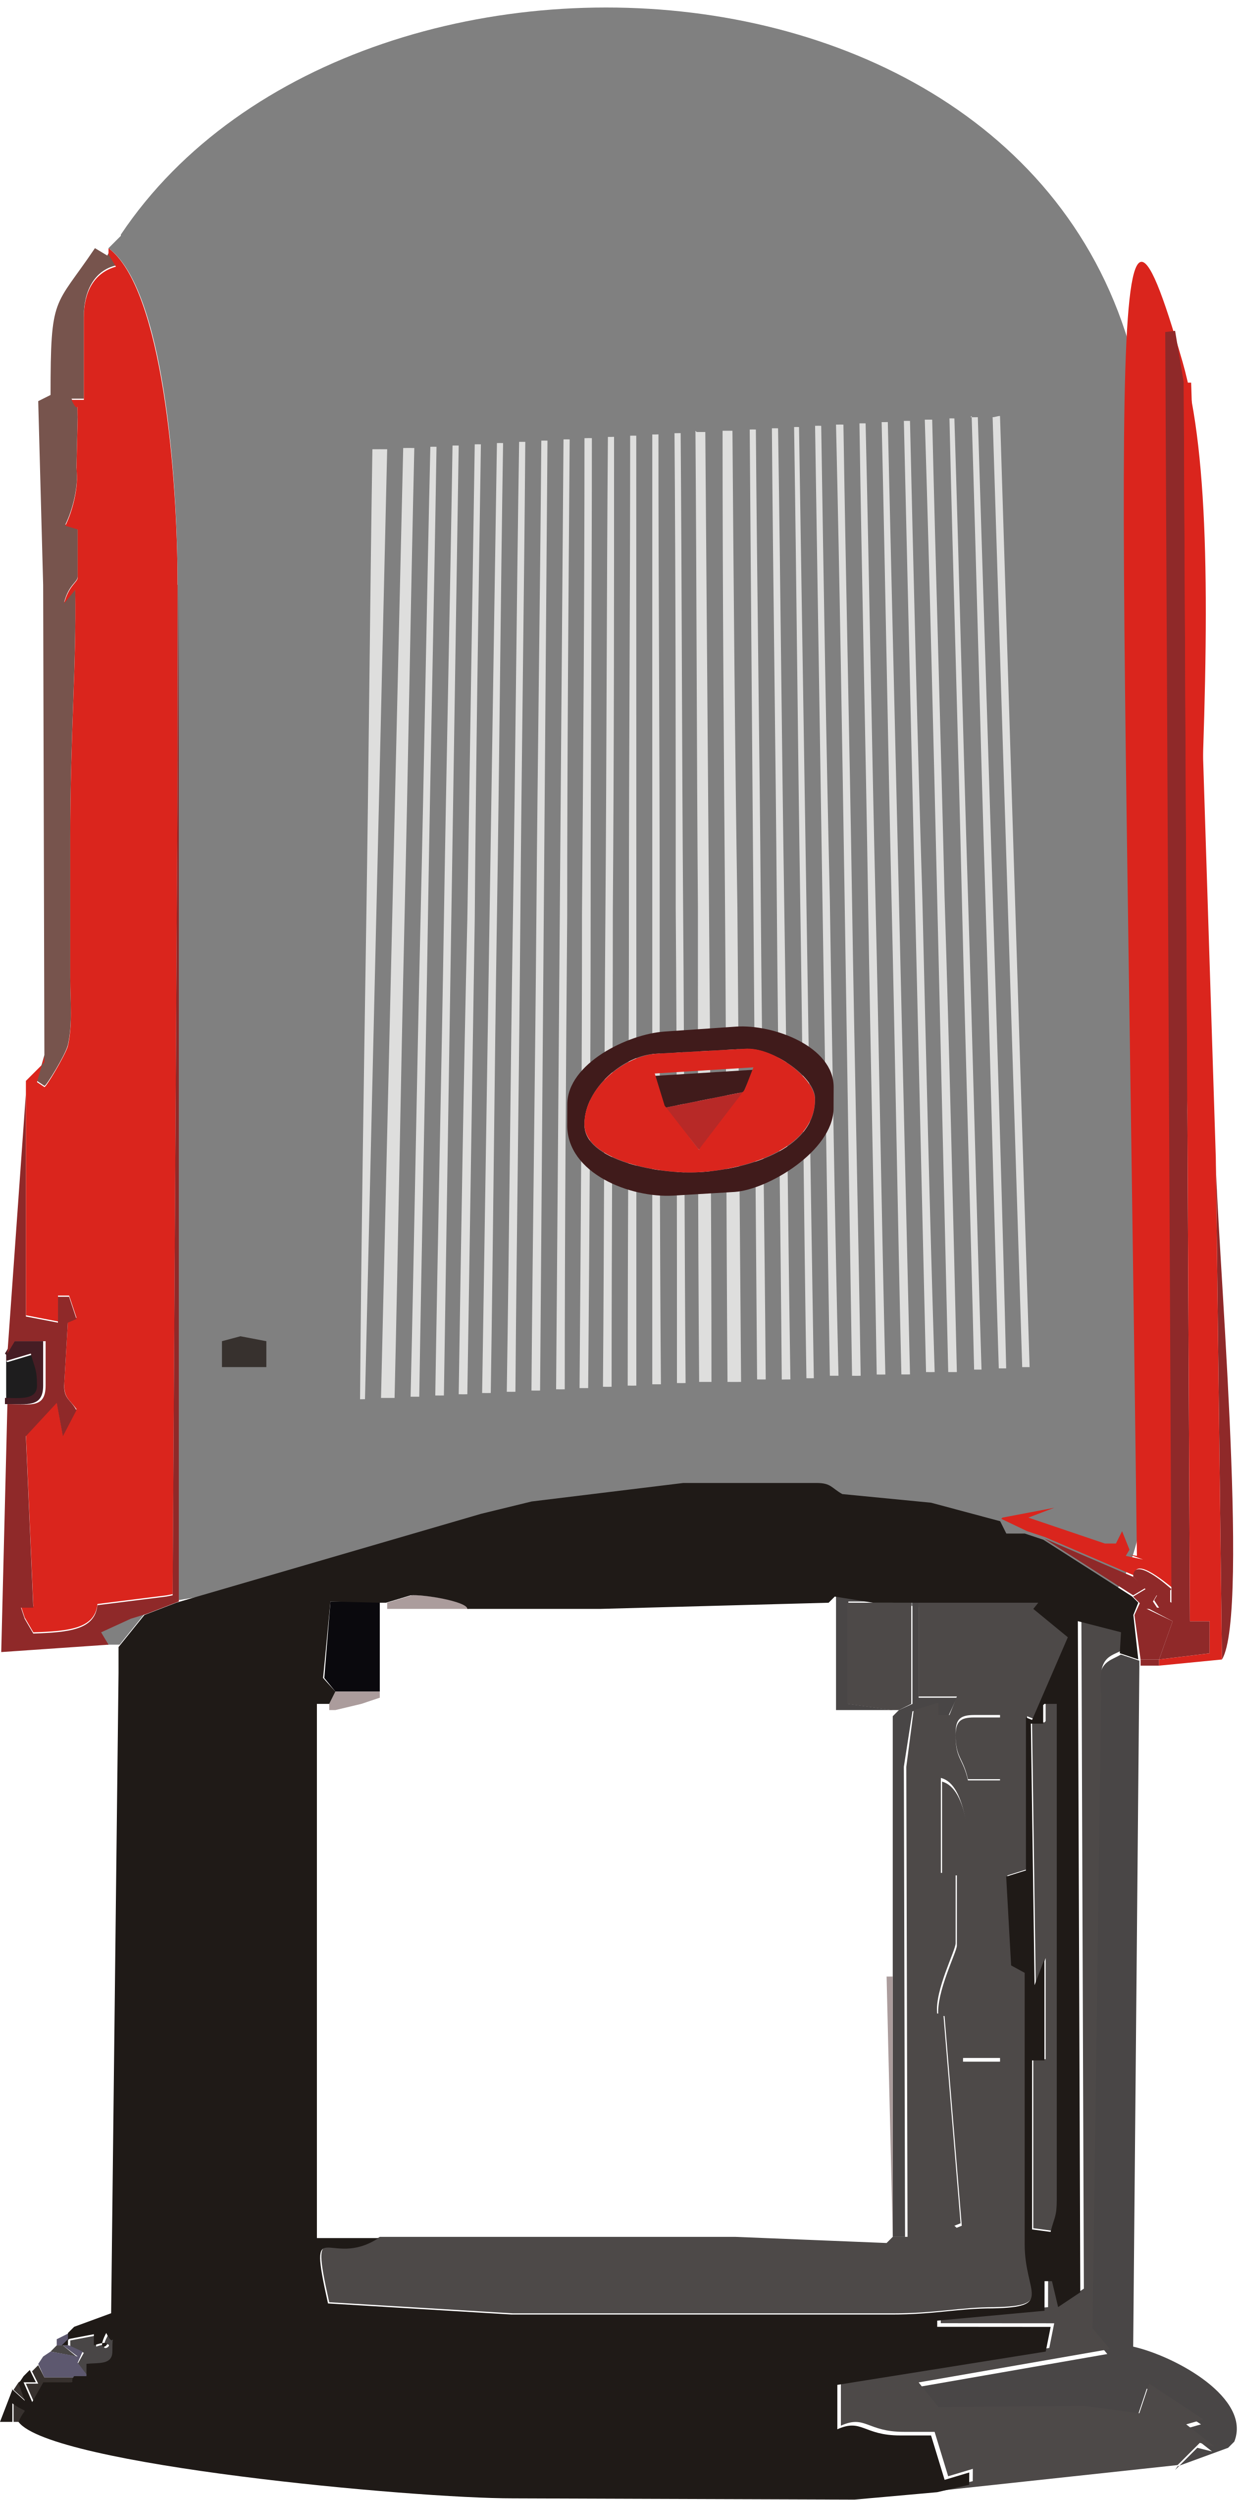
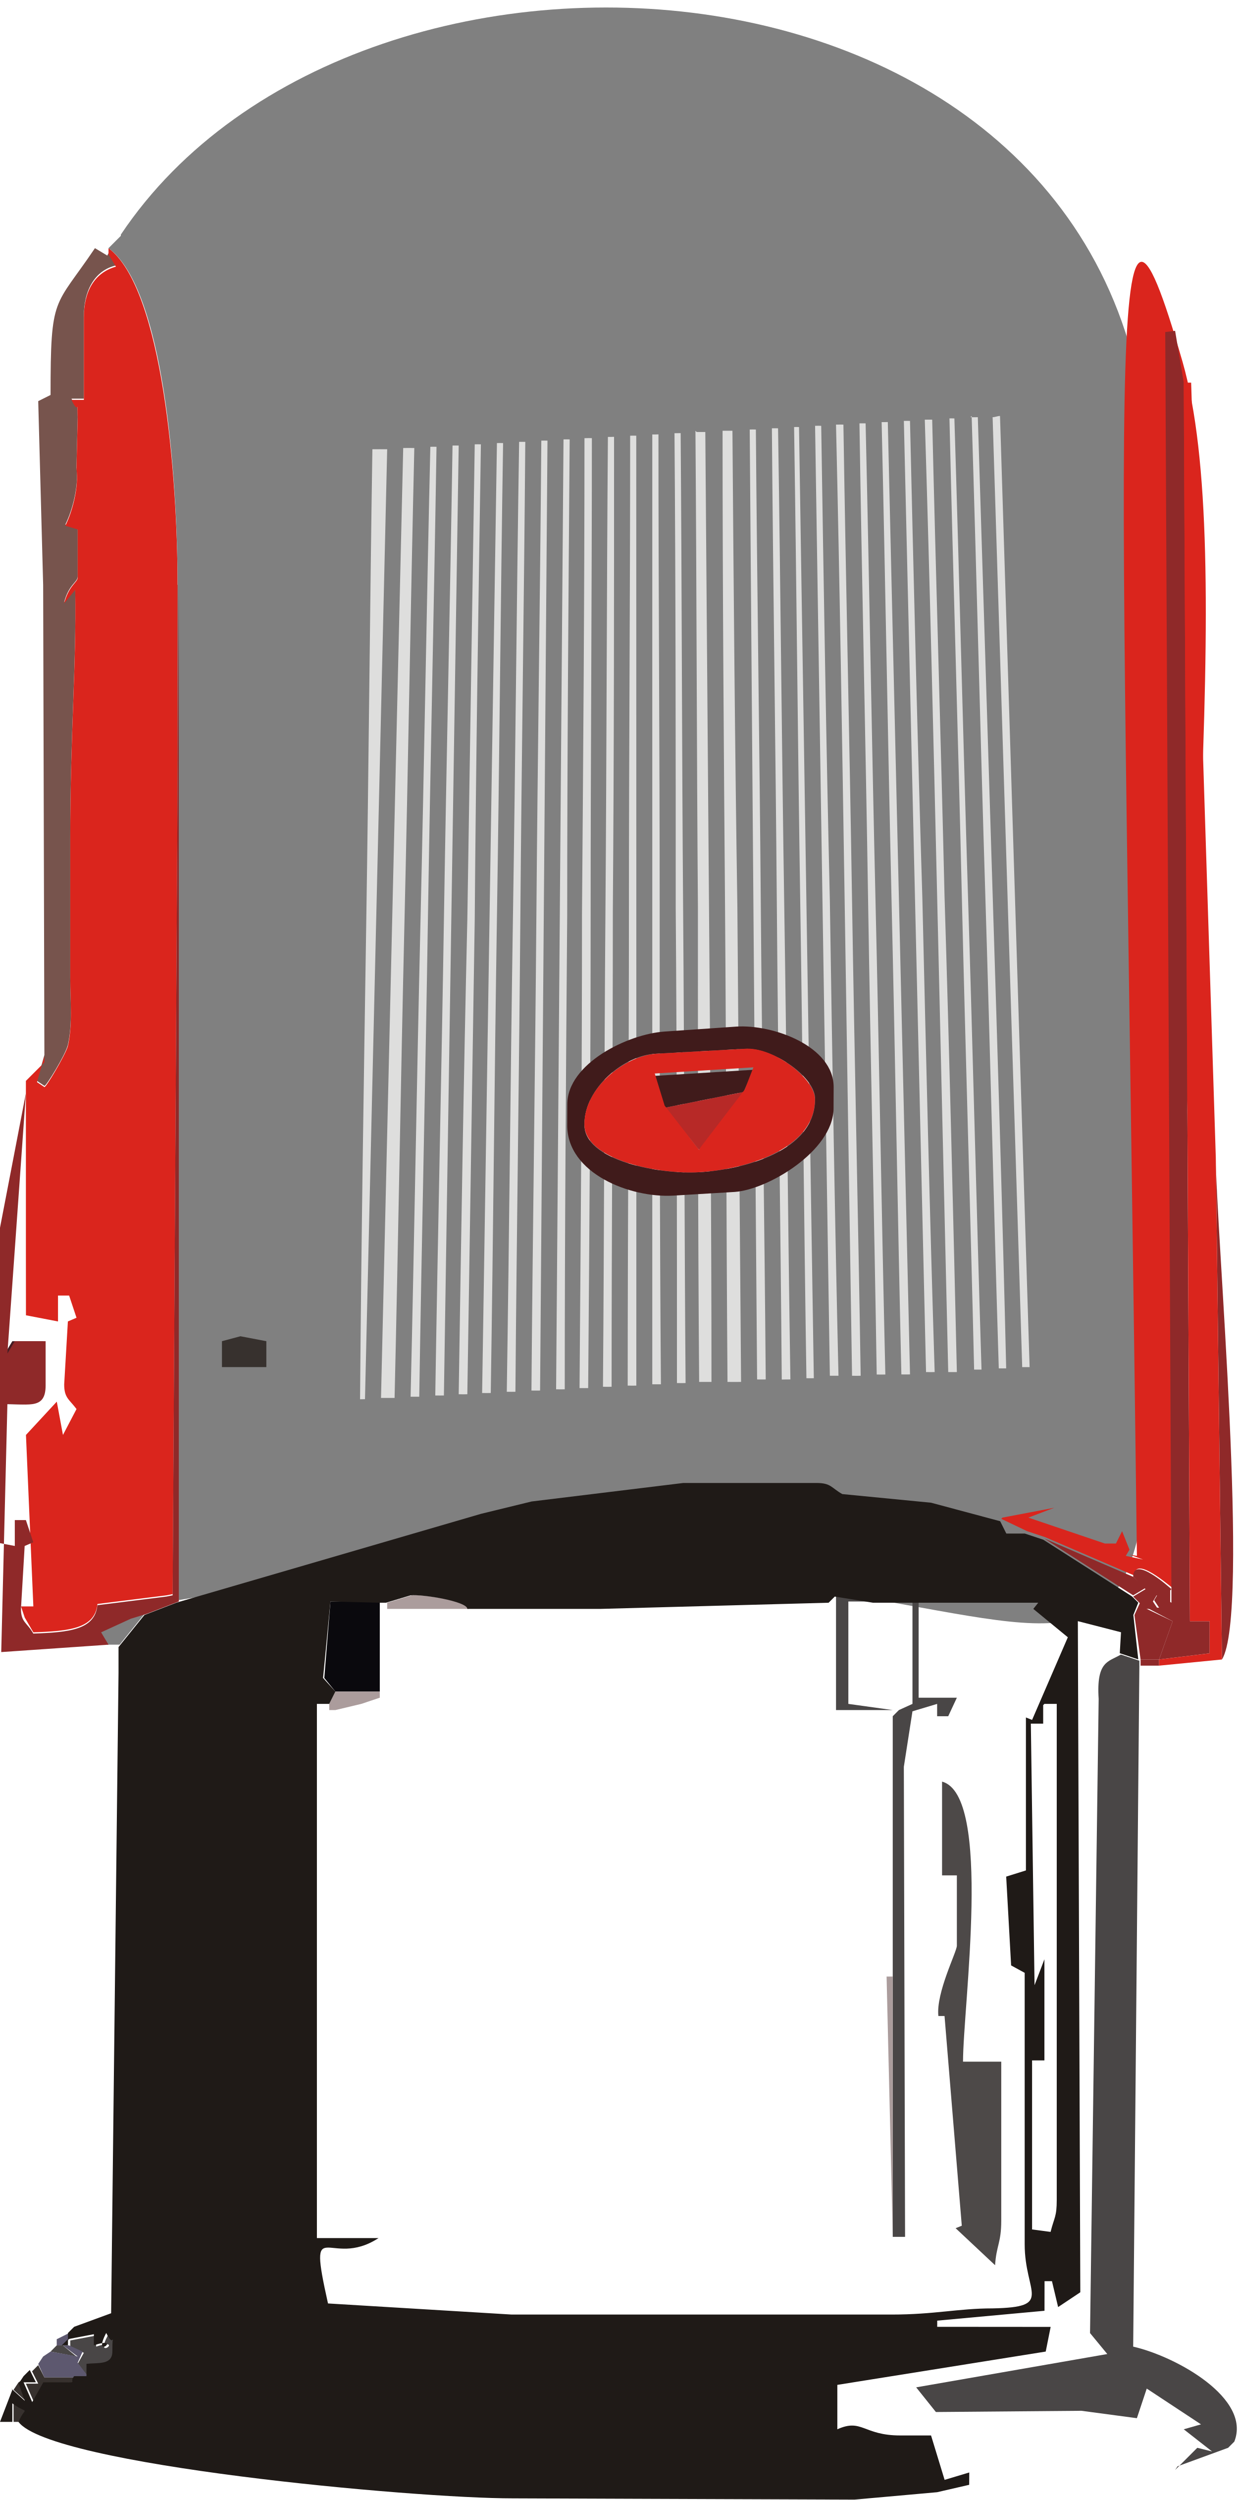
<svg xmlns="http://www.w3.org/2000/svg" xml:space="preserve" width="19.02mm" height="38.387mm" style="shape-rendering:geometricPrecision; text-rendering:geometricPrecision; image-rendering:optimizeQuality; fill-rule:evenodd; clip-rule:evenodd" viewBox="0 0 1.004 2.026">
  <defs>
    <style type="text/css">
   
    .fil12 {fill:#1F1A17}
    .fil10 {fill:#4D4948}
    .fil1 {fill:#DA251D}
    .fil13 {fill:#DEDEDD}
    .fil8 {fill:#0A090D}
    .fil5 {fill:#1E1D1E}
    .fil4 {fill:#37312E}
    .fil14 {fill:#401B1B}
    .fil6 {fill:#461D24}
    .fil9 {fill:#494646}
    .fil11 {fill:#5D586F}
    .fil0 {fill:#77544D}
    .fil2 {fill:gray}
    .fil7 {fill:#AB9C9C}
    .fil3 {fill:#8F2929}
    .fil15 {fill:#B72927}
   
  </style>
    <mask id="id0">
      <linearGradient id="id1" gradientUnits="userSpaceOnUse" x1="0.482" y1="0.166" x2="0.542" y2="0.484">
        <stop offset="0" style="stop-opacity:1; stop-color:white" />
        <stop offset="0.239" style="stop-opacity:0.502; stop-color:white" />
        <stop offset="1" style="stop-opacity:0; stop-color:white" />
      </linearGradient>
      <rect style="fill:url(#id1)" x="0.054" y="-0.002" width="0.917" height="0.654" />
    </mask>
    <mask id="id2">
      <linearGradient id="id3" gradientUnits="userSpaceOnUse" x1="0.476" y1="0.906" x2="0.539" y2="0.902">
        <stop offset="0" style="stop-opacity:1; stop-color:white" />
        <stop offset="1" style="stop-opacity:0; stop-color:white" />
      </linearGradient>
      <rect style="fill:url(#id3)" x="0.453" y="0.836" width="0.109" height="0.135" />
    </mask>
  </defs>
  <g id="Capa_x0020_1">
    <g id="_84274816">
      <path id="_84395016" class="fil0" d="M0.087 0.207l-0.01 -0.006c-0.033,0.049 -0.036,0.037 -0.036,0.119l-0.01 0.005 0.004 0.149 0.001 0.381 -0.006 0.021 0.006 0.004c0.001,0.001 0.017,-0.025 0.019,-0.033 0.004,-0.017 0.002,-0.037 0.002,-0.055 -3.16635e-005,-0.038 0,-0.076 0,-0.113 0,-0.086 0.005,-0.139 0.004,-0.202l-0.009 0.011c0.004,-0.015 0.011,-0.016 0.011,-0.021l-0 -0.039 -0.01 -0.003c0.006,-0.012 0.011,-0.032 0.009,-0.046l0.001 -0.041c-0.001,-0.021 0.002,-0.001 -0.005,-0.015l0.01 0 0 -0.067c0,-0.021 0.009,-0.037 0.026,-0.041l-0.006 -0.01zm-0.056 0.659l-0.005 0.005 -0.005 0.005 0.005 -0.005 0.005 -0.005 0.005 -0.005 -0.005 0.005z" />
      <path id="_84392656" class="fil1" d="M0.144 0.474c0,-0.087 -0.012,-0.24 -0.056,-0.273l0 0.005 0.006 0.01c-0.018,0.005 -0.026,0.021 -0.026,0.041l0 0.067 -0.01 0c0.007,0.015 0.004,-0.005 0.005,0.015l-0.001 0.041c0.002,0.014 -0.003,0.034 -0.009,0.046l0.01 0.003 0 0.039c0,0.004 -0.007,0.006 -0.011,0.021l0.009 -0.011c0.001,0.063 -0.004,0.115 -0.004,0.202 0,0.038 -3.16635e-005,0.076 0,0.113 1.58317e-005,0.018 0.002,0.038 -0.002,0.055 -0.002,0.007 -0.018,0.034 -0.019,0.033l-0.006 -0.004 0.006 -0.021 0 0.005 -0.005 0.005 -0.005 0.005 -0.005 0.005 0 0.01 0 0.129 4.74952e-005 0.051 0.026 0.005 0 -0.021 0.009 0 0.006 0.018 -0.007 0.003 -0.003 0.051c-0,0.011 0.004,0.012 0.01,0.02l-0.011 0.021 -0.005 -0.027 -0.025 0.027 0.006 0.139 -0.01 0 0.003 0.009 0.007 0.012c0.029,-0.001 0.05,-0.003 0.052,-0.023l0.056 -0.007 0.005 -0.001 0.005 -0.819z" />
      <path id="_84388520" class="fil2" d="M0.098 0.191l-0.01 0.01c0.045,0.033 0.056,0.186 0.056,0.273l0 0.824 -0.026 0.01 -0.013 0.004 -0.024 0.011 0.006 0.01 0.01 0 0 0.021 0 -0.021 0.021 -0.026 0.026 -0.01c0.764,-0.128 0.797,0.299 0.792,-0.368l-0.004 -0.536c-0.003,-0.447 -0.638,-0.496 -0.834,-0.203z" />
      <path id="_84385768" class="fil1" d="M0.812 1.231l0.021 0.01 0.015 0.005 0.072 0.031c0,-0.017 0.029,0.009 0.031,0.01 0.004,-0.475 0.053,-0.837 0.008,-0.994 -0.064,-0.222 -0.049,-0.015 -0.037,0.968l-0.006 -0.001 0.011 0.004 -0.014 -0.003 0.003 -0.005 -0.006 -0.015 -0.005 0.01 -0.009 0 -0.062 -0.021 0.021 -0.008 -0.042 0.008z" />
      <path id="_84384976" class="fil3" d="M0.95 1.288l-0 0.011 -0.011 -0.007 -0.003 0.005 0.004 0.006 -0.01 0 0.021 0.011 -0.011 0.031 -0.015 0 0 0.005 0.015 0 0 -0.005 0.041 -0.005 0 -0.026 -0.016 0 -0.005 -1.004 -0.007 -0.042 -0.008 0.001 0.005 1.02zm0.041 0.057c0.023,-0.037 -0.005,-0.35 -0.005,-0.407l0.005 0.407z" />
      <polygon id="_84384184" class="fil4" points="0.18,1.108 0.216,1.108 0.216,1.087 0.195,1.083 0.18,1.087 " />
      <polygon id="_84383280" class="fil1" points="0.94,1.345 0.94,1.35 0.991,1.345 0.986,0.938 0.966,0.31 0.96,0.31 0.965,1.314 0.981,1.314 0.981,1.34 " />
      <path id="_84381976" class="fil5" d="M0.005 1.103l0 0.031c0.011,-0 0.026,0.002 0.026,-0.01 0,-0.014 -0.002,-0.014 -0.005,-0.026l-0.02 0.006z" />
      <path id="_84381184" class="fil6" d="M0.005 1.098l0 0.005 0.02 -0.006c0.003,0.012 0.005,0.012 0.005,0.026 0,0.012 -0.014,0.01 -0.026,0.01l0 0.005c0.018,0 0.031,0.003 0.031,-0.015l0 -0.036 -0.025 0 -0.006 0.01z" />
-       <path id="_84380392" class="fil3" d="M0.021 0.886l-0.015 0.211 0.006 -0.01 0.025 -0 0 0.036c0,0.019 -0.013,0.015 -0.031,0.015l-0.005 0.201 0.087 -0.006 -0.006 -0.01 0.024 -0.011 0.013 -0.004 0.026 -0.01 0 -0.824 -0.005 0.819 -0.005 0.001 -0.056 0.007c-0.002,0.02 -0.023,0.022 -0.052,0.023l-0.007 -0.012 -0.003 -0.009 0.01 0 -0.006 -0.139 0.025 -0.027 0.005 0.027 0.011 -0.021c-0.005,-0.009 -0.01,-0.009 -0.01,-0.02l0.003 -0.051 0.007 -0.003 -0.006 -0.018 -0.009 -0 0 0.021 -0.026 -0.005 -4.74952e-005 -0.051 0 -0.129z" />
+       <path id="_84380392" class="fil3" d="M0.021 0.886l-0.015 0.211 0.006 -0.01 0.025 -0 0 0.036c0,0.019 -0.013,0.015 -0.031,0.015l-0.005 0.201 0.087 -0.006 -0.006 -0.01 0.024 -0.011 0.013 -0.004 0.026 -0.01 0 -0.824 -0.005 0.819 -0.005 0.001 -0.056 0.007c-0.002,0.02 -0.023,0.022 -0.052,0.023c-0.005,-0.009 -0.01,-0.009 -0.01,-0.02l0.003 -0.051 0.007 -0.003 -0.006 -0.018 -0.009 -0 0 0.021 -0.026 -0.005 -4.74952e-005 -0.051 0 -0.129z" />
      <path id="_84379600" class="fil3" d="M0.95 1.288c-0.001,-0.001 -0.031,-0.028 -0.031,-0.01l0.01 0.01 -0.01 0.006 0.005 0.005 0.005 0.005 0.01 0 -0.004 -0.006 0.003 -0.005 0.011 0.007 0 -0.011z" />
      <path id="_84378808" class="fil7" d="M0.313 1.304l0.067 0c0,-0.006 -0.036,-0.012 -0.046,-0.011l-0.02 0.006 0 0.005z" />
      <polygon id="_84377704" class="fil8" points="0.272,1.371 0.308,1.371 0.308,1.298 0.268,1.298 0.263,1.36 " />
      <polygon id="_84376912" class="fil3" points="0.919,1.293 0.925,1.298 0.92,1.309 0.925,1.345 0.94,1.345 0.951,1.314 0.93,1.304 0.925,1.298 0.919,1.293 0.929,1.287 0.919,1.278 0.847,1.247 " />
      <polygon id="_84376120" class="fil9" points="0.678,1.386 0.724,1.386 0.688,1.381 0.688,1.298 0.709,1.298 0.678,1.293 " />
      <polygon id="_84374576" class="fil7" points="0.267,1.381 0.267,1.386 0.272,1.386 0.293,1.381 0.308,1.376 0.308,1.371 0.272,1.371 " />
      <polygon id="_84373784" class="fil9" points="0.729,1.386 0.724,1.391 0.724,1.602 0.724,1.813 0.734,1.813 0.733,1.432 0.74,1.387 0.76,1.381 0.76,1.391 0.769,1.391 0.776,1.376 0.745,1.376 0.745,1.298 0.74,1.298 0.74,1.381 " />
      <path id="_84372304" class="fil10" d="M0.764 1.52l0.012 0 0 0.057c0,0.005 -0.017,0.038 -0.015,0.057l0.005 -0 0.014 0.17 -0.005 0.002 0.032 0.03c0.001,-0.016 0.005,-0.018 0.005,-0.036l0 -0.129 -0.031 0c0,-0.045 0.024,-0.216 -0.017,-0.227l0 0.077z" />
      <path id="_84371264" class="fil7" d="M0.724 1.813l0 -0.211 -0.005 0 0.005 0.211zm-0.128 0l0.123 0.005 -0.123 -0.005z" />
      <path id="_84370096" class="fil9" d="M0.051 1.901l-0.005 0 -0.005 0.005 0.021 0.004 -0.011 -0.009zm0.021 0.026l0 -0.01c0.01,-0.001 0.021,0 0.021,-0.01 0,-0.02 0.002,-0.002 -0.005,-0.015 -0.013,0.023 0.014,0.002 -0.01,0.01l0 -0.009 -0.021 0.004 0 0.005 0.011 0.005 -0.005 0.009 0.009 0.011z" />
      <polygon id="_84368248" class="fil11" points="0.041,1.906 0.035,1.91 0.031,1.916 0.036,1.927 0.062,1.927 0.072,1.927 0.063,1.915 0.067,1.906 0.056,1.901 0.051,1.901 0.056,1.896 0.056,1.891 0.046,1.896 0.046,1.901 0.051,1.901 0.063,1.91 " />
      <path id="_84367072" class="fil9" d="M0.955 1.999l0.041 -0.015 0.005 -0.005c0.014,-0.035 -0.047,-0.069 -0.082,-0.077l0.005 -0.551 0 -0.005 -0.015 -0.005c-0.01,0.006 -0.02,0.005 -0.018,0.036l-0.007 0.514 0.014 0.017 -0.155 0.027 0.016 0.02 0.118 -0.001 0.045 0.006 0.008 -0.024 0.044 0.029 -0.014 0.004 0.023 0.018 -0.012 -0.003 -0.018 0.018z" />
      <path id="_84362520" class="fil4" d="M0.021 1.927l-0.006 0.004 -0.004 0.006 0.011 0.01 -0.005 -0.014 0.004 -0.006zm0.041 0l-0.026 0 -0.005 -0.01 -0.005 0.005 0.005 0.01 -0.01 -0 0.007 0.016 0.009 -0.016 0.01 0c0.022,0 0.011,0 0.015,-0.005zm-0.051 0.036l0.005 0c0.006,-0.015 0.008,-0.006 -0.005,-0.015l0 0.015z" />
-       <path id="_84358616" class="fil10" d="M0.76 2.019l0.195 -0.021 0.018 -0.018 0.012 0.003 -0.023 -0.018 0.014 -0.004 -0.044 -0.029 -0.008 0.024 -0.045 -0.006 -0.118 0.001 -0.016 -0.02 0.155 -0.027 -0.014 -0.017 0.007 -0.514c-0.003,-0.031 0.007,-0.03 0.018,-0.036l0.001 -0.017 -0.035 -0.009 0.002 0.544 -0.018 0.012 -0.005 -0.021 -0.006 -0 -4.2218e-005 0.024 -0.087 0.008 -1.05545e-005 0.005 0.092 6.86042e-005 -0.004 0.02 -0.169 0.027 0 0.036c0.02,-0.009 0.021,0.005 0.051,0.005l0.025 0 0.011 0.036 0.02 -0.006 -6.3327e-005 0.01 -0.026 0.006zm0.046 -0.185l-0.032 -0.03 0.005 -0.002 -0.014 -0.17 -0.005 0c-0.002,-0.019 0.015,-0.051 0.015,-0.057l0 -0.057 -0.012 0 0 -0.077c0.041,0.01 0.017,0.182 0.017,0.227l0.031 0 0 0.129c0,0.018 -0.004,0.02 -0.005,0.036zm0.005 -0.443l0 0.052 -0.026 0c-0.004,-0.018 -0.01,-0.017 -0.01,-0.036 0,-0.012 0.004,-0.015 0.015,-0.015l0.021 0zm-0.087 0.422l-0.005 0.005 -0.123 -0.005 -0.288 0c-0.04,0.026 -0.058,-0.023 -0.041,0.053l0.149 0.009 0.308 0c0.035,0 0.055,-0.005 0.082,-0.005 0.049,-0.001 0.026,-0.011 0.026,-0.052l-0 -0.22 -0.011 -0.006 -0.004 -0.072 0.016 -0.005 0 -0.124 0.005 0.002 0.029 -0.067 -0.028 -0.023 0.004 -0.005 -0.098 0 0 0.077 0.031 0 -0.006 0.015 -0.009 0 0 -0.01 -0.02 0.006 -0.006 0.046 0.001 0.381 -0.01 0zm0.051 -0.407c0,0.019 0.006,0.018 0.01,0.036l0.026 0 0 -0.052 -0.021 0c-0.012,0 -0.015,0.004 -0.015,0.015zm0.072 -0.01l-0.01 0 0.003 0.212 0.008 -0.021 0 0.082 -0.01 0 0 0.137 0.015 0.002c0.003,-0.012 0.005,-0.012 0.005,-0.026l0 -0.402 -0.01 0 0 0.015zm-0.123 -0.01l0.005 0 0.01 -0.005 0 -0.082 -0.031 0 -0.021 0 0 0.082 0.036 0.005z" />
      <path id="_84358408" class="fil12" d="M0.01 1.937l-0.01 0.026 0.01 0 0 -0.015c0.014,0.01 0.011,0.001 0.005,0.015 0.026,0.035 0.32,0.062 0.401,0.062l0.277 0.001 0.067 -0.006 0.026 -0.006 6.3327e-005 -0.01 -0.02 0.006 -0.011 -0.036 -0.025 -0c-0.03,0 -0.031,-0.014 -0.051,-0.005l0 -0.036 0.169 -0.027 0.004 -0.02 -0.092 -6.86042e-005 1.05545e-005 -0.005 0.087 -0.008 4.2218e-005 -0.024 0.006 0 0.005 0.021 0.018 -0.012 -0.002 -0.544 0.035 0.009 -0.001 0.017 0.015 0.005 -0.004 -0.036 0.004 -0.01 -0.005 -0.005 -0.072 -0.046 -0.015 -0.005 -0.015 0 -0.005 -0.01 -0.056 -0.015 -0.072 -0.007c-0.009,-0.005 -0.009,-0.009 -0.021,-0.009l-0.108 0 -0.123 0.015 -0.041 0.01 -0.247 0.072 -0.026 0.01 -0.021 0.026 0 0.021 -0.006 0.519 -0.03 0.011 -0.005 0.005 0 0.005 -0.005 0.005 0.005 0 0 -0.005 0.021 -0.004 -0 0.009c0.024,-0.008 -0.002,0.013 0.01,-0.01 0.007,0.014 0.005,-0.004 0.005,0.015 0,0.011 -0.011,0.009 -0.021,0.01l0 0.01 -0.01 0c-0.005,0.006 0.006,0.005 -0.015,0.005l-0.01 0 -0.009 0.016 -0.007 -0.016 0.01 0 -0.005 -0.01 -0.005 0.005 -0.004 0.006 0.005 0.014 -0.011 -0.01zm0.837 -0.556l0.01 0 0 0.402c0,0.014 -0.002,0.014 -0.005,0.026l-0.015 -0.002 0 -0.137 0.01 0 0 -0.082 -0.008 0.021 -0.003 -0.212 0.01 0 0 -0.015zm-0.539 0.433l-0.051 0 0 -0.433 0.01 0 0.005 -0.01 -0.01 -0.011 0.006 -0.062 0.04 0.001 0.005 0 0.02 -0.006c0.01,-0.001 0.046,0.005 0.046,0.011l0.108 0 0.185 -0.005 0.005 -0.005 0.031 0.005 0.031 0 0.005 0 0.098 0 -0.004 0.005 0.028 0.023 -0.029 0.067 -0.005 -0.002 0 0.124 -0.016 0.005 0.004 0.072 0.011 0.006 0 0.22c0,0.04 0.024,0.051 -0.026,0.052 -0.028,0 -0.047,0.005 -0.082,0.005l-0.308 0 -0.149 -0.009c-0.017,-0.076 0.001,-0.027 0.041,-0.053z" />
      <path id="_84357392" class="fil12" style="mask:url(#id0)" d="M0.156 0.575c0.061,0.199 0.461,-0.062 0.527,-0.045 0.073,0.019 0.41,-0.112 0.236,-0.391 -0.104,-0.167 -0.533,-0.155 -0.643,-0.109 -0.088,0.037 -0.174,0.141 -0.221,0.207 0.092,-0.02 0.059,0.261 0.1,0.337z" />
      <path id="_84357248" class="fil13" d="M0.302 0.364c0.004,-7.91587e-005 0.008,-0 0.012,-0 -0.003,0.128 -0.006,0.257 -0.009,0.385 -0.003,0.128 -0.006,0.257 -0.009,0.385 -0.001,7.91587e-005 -0.003,0 -0.004,7.91587e-005 0.001,-0.128 0.003,-0.257 0.005,-0.385 0.002,-0.128 0.003,-0.257 0.005,-0.385zm0.025 -0.001c0.003,-8.4436e-005 0.006,-0 0.009,-0 -0.003,0.129 -0.005,0.257 -0.008,0.385 -0.003,0.128 -0.005,0.257 -0.008,0.385 -0.004,0 -0.007,0 -0.011,0 0.003,-0.128 0.006,-0.257 0.009,-0.385 0.003,-0.128 0.006,-0.257 0.009,-0.385zm0.022 -0.001c0.002,0 0.003,-7.91587e-005 0.005,-0 -0.002,0.129 -0.005,0.257 -0.007,0.385 -0.002,0.128 -0.005,0.257 -0.007,0.385 -0.002,0 -0.005,0 -0.007,0 0.003,-0.128 0.005,-0.257 0.008,-0.385 0.003,-0.128 0.005,-0.257 0.008,-0.385zm0.018 -0.001c0.002,0 0.003,-7.91587e-005 0.005,-0 -0.002,0.128 -0.004,0.257 -0.006,0.385 -0.002,0.128 -0.004,0.257 -0.006,0.385 -0.002,8.4436e-005 -0.004,0 -0.007,0 0.002,-0.128 0.005,-0.257 0.007,-0.385 0.002,-0.128 0.005,-0.257 0.007,-0.385zm0.018 -0.001c0.002,-8.4436e-005 0.003,-0 0.005,-0 -0.002,0.128 -0.004,0.257 -0.005,0.385 -0.002,0.128 -0.004,0.257 -0.006,0.385 -0.002,7.91587e-005 -0.004,7.91587e-005 -0.007,0 0.002,-0.128 0.004,-0.257 0.007,-0.385 0.002,-0.128 0.004,-0.257 0.006,-0.385zm0.018 -0.001c0.002,-7.91587e-005 0.003,-7.91587e-005 0.005,-0 -0.002,0.128 -0.003,0.257 -0.005,0.385 -0.002,0.128 -0.003,0.257 -0.005,0.385 -0.002,0 -0.004,7.91587e-005 -0.007,0 0.002,-0.128 0.004,-0.257 0.006,-0.385 0.002,-0.128 0.004,-0.257 0.006,-0.385zm0.018 -0.001c0.002,-7.91587e-005 0.003,-0 0.005,-0 -0.001,0.128 -0.003,0.257 -0.004,0.385 -0.001,0.128 -0.003,0.257 -0.004,0.385 -0.002,7.91587e-005 -0.004,0 -0.007,0 0.002,-0.128 0.003,-0.257 0.005,-0.385 0.002,-0.128 0.003,-0.257 0.005,-0.385zm0.018 -0.001c0.002,-7.91587e-005 0.003,-0 0.005,-0 -0.001,0.128 -0.002,0.257 -0.003,0.385 -0.001,0.128 -0.002,0.257 -0.003,0.385 -0.002,7.91587e-005 -0.004,0 -0.007,0 0.001,-0.128 0.003,-0.257 0.004,-0.385 0.001,-0.128 0.003,-0.257 0.004,-0.385zm0.018 -0.001c0.002,-8.4436e-005 0.003,-0 0.005,-0 -0.001,0.129 -0.002,0.257 -0.002,0.385 -0.001,0.128 -0.002,0.257 -0.002,0.385 -0.002,8.4436e-005 -0.004,0 -0.007,0 0.001,-0.128 0.002,-0.257 0.003,-0.385 0.001,-0.128 0.002,-0.257 0.003,-0.385zm0.018 -0.001c0.002,-7.91587e-005 0.003,-7.91587e-005 0.005,-0 -0,0.128 -0.001,0.257 -0.001,0.385 -0,0.128 -0.001,0.257 -0.002,0.385 -0.002,7.91587e-005 -0.004,0 -0.007,0 0.001,-0.128 0.002,-0.257 0.002,-0.385 0.001,-0.128 0.002,-0.257 0.002,-0.385zm0.018 -0.001c0.002,0 0.003,0 0.005,-7.91587e-005 -0,0.128 -0,0.257 -0.001,0.385 -0,0.128 -0.001,0.257 -0.001,0.385 -0.002,8.4436e-005 -0.004,8.4436e-005 -0.007,0 0.001,-0.128 0.001,-0.257 0.002,-0.385 0.001,-0.128 0.001,-0.257 0.002,-0.385zm0.018 -0.001c0.002,0 0.003,-7.91587e-005 0.005,-0 5.27725e-005,0.129 0,0.257 5.27725e-005,0.385 5.80497e-005,0.128 0,0.257 0,0.385 -0.002,7.91587e-005 -0.004,0 -0.007,0 0,-0.128 0.001,-0.257 0.001,-0.385 0,-0.128 0.001,-0.257 0.001,-0.385zm0.018 -0.001c0.002,8.4436e-005 0.003,0 0.005,-7.91587e-005 0,0.129 0.001,0.257 0.001,0.385 0,0.128 0,0.257 0.001,0.385 -0.002,0 -0.004,0 -0.007,0 0,-0.128 0,-0.257 0,-0.385 -3.16635e-005,-0.128 0,-0.257 0,-0.385zm0.018 -0.001c0.002,0 0.003,-8.4436e-005 0.005,-8.4436e-005 0.001,0.128 0.001,0.257 0.002,0.385 0.001,0.128 0.001,0.257 0.002,0.385 -0.002,8.4436e-005 -0.004,8.4436e-005 -0.007,0 -0,-0.128 -0,-0.257 -0.001,-0.385 -0,-0.128 -0,-0.257 -0.001,-0.386zm0.018 -0.001c0.002,-0 0.005,-0 0.007,-0 0.001,0.128 0.002,0.257 0.003,0.385 0.001,0.128 0.002,0.257 0.002,0.385 -0.003,0 -0.006,0 -0.01,0 -0.001,-0.128 -0.001,-0.257 -0.001,-0.385 -0.001,-0.128 -0.001,-0.257 -0.002,-0.386zm0.021 -0.001c0.003,-7.91587e-005 0.006,-0 0.008,-0 0.001,0.129 0.002,0.257 0.004,0.386 0.001,0.128 0.002,0.257 0.003,0.385 -0.004,8.4436e-005 -0.007,0 -0.011,0 -0.001,-0.128 -0.001,-0.257 -0.002,-0.385 -0.001,-0.128 -0.002,-0.257 -0.002,-0.385zm0.022 -0.001c0.002,-7.91587e-005 0.003,-7.91587e-005 0.005,-0 0.001,0.129 0.003,0.257 0.004,0.385 0.001,0.128 0.003,0.257 0.004,0.385 -0.002,8.4436e-005 -0.005,0 -0.007,0 -0.001,-0.128 -0.002,-0.257 -0.003,-0.385 -0.001,-0.128 -0.002,-0.257 -0.003,-0.386zm0.018 -0.001c0.002,-8.4436e-005 0.003,-0 0.005,-0 0.002,0.129 0.003,0.257 0.005,0.386 0.002,0.128 0.003,0.257 0.005,0.385 -0.002,0 -0.004,0 -0.007,8.4436e-005 -0.001,-0.128 -0.003,-0.257 -0.004,-0.385 -0.001,-0.128 -0.003,-0.257 -0.004,-0.386zm0.018 -0.001c0.001,-7.91587e-005 0.003,-7.91587e-005 0.004,-0 0.002,0.129 0.004,0.257 0.006,0.386 0.002,0.128 0.004,0.257 0.006,0.385 -0.002,7.91587e-005 -0.004,0 -0.006,0 -0.002,-0.128 -0.003,-0.257 -0.005,-0.385 -0.002,-0.128 -0.003,-0.257 -0.005,-0.386zm0.017 -0.001c0.002,-8.4436e-005 0.004,-8.4436e-005 0.005,-0 0.002,0.129 0.004,0.257 0.007,0.385 0.002,0.129 0.004,0.257 0.007,0.385 -0.002,0 -0.005,0 -0.007,0 -0.002,-0.129 -0.004,-0.257 -0.006,-0.386 -0.002,-0.128 -0.004,-0.257 -0.006,-0.386zm0.018 -0.001c0.002,-7.91587e-005 0.003,-0 0.005,-0 0.002,0.129 0.005,0.257 0.007,0.386 0.002,0.129 0.005,0.257 0.007,0.385 -0.002,7.91587e-005 -0.004,7.91587e-005 -0.007,0 -0.002,-0.128 -0.004,-0.257 -0.006,-0.385 -0.002,-0.129 -0.004,-0.257 -0.007,-0.386zm0.018 -0.001c0.002,-7.91587e-005 0.003,-0 0.005,-0 0.003,0.129 0.005,0.257 0.008,0.386 0.003,0.128 0.005,0.257 0.008,0.385 -0.002,7.91587e-005 -0.004,0 -0.007,0 -0.002,-0.128 -0.005,-0.257 -0.007,-0.385 -0.002,-0.129 -0.005,-0.257 -0.007,-0.386zm0.018 -0.001c0.002,0 0.003,0 0.005,-7.91587e-005 0.003,0.129 0.006,0.257 0.009,0.386 0.003,0.129 0.006,0.257 0.009,0.386 -0.002,0 -0.004,7.91587e-005 -0.007,0 -0.003,-0.129 -0.005,-0.257 -0.008,-0.386 -0.003,-0.129 -0.005,-0.257 -0.008,-0.386zm0.018 -0.001c0.002,0 0.003,-7.91587e-005 0.005,-0 0.003,0.129 0.006,0.257 0.01,0.386 0.003,0.128 0.006,0.257 0.01,0.385 -0.002,7.91587e-005 -0.004,7.91587e-005 -0.007,0 -0.003,-0.128 -0.006,-0.257 -0.009,-0.386 -0.003,-0.128 -0.006,-0.257 -0.009,-0.386zm0.018 -0.001c0.002,0 0.003,-7.91587e-005 0.005,-0 0.003,0.129 0.007,0.257 0.01,0.386 0.004,0.129 0.007,0.257 0.01,0.386 -0.002,0 -0.004,7.91587e-005 -0.007,0 -0.003,-0.128 -0.006,-0.257 -0.009,-0.386 -0.003,-0.128 -0.006,-0.257 -0.01,-0.386zm0.018 -0.001c0.002,-7.91587e-005 0.003,-7.91587e-005 0.005,-0 0.004,0.129 0.007,0.257 0.011,0.386 0.004,0.128 0.007,0.257 0.011,0.385 -0.002,0 -0.004,0 -0.006,0 -0.003,-0.128 -0.007,-0.257 -0.01,-0.385 -0.003,-0.129 -0.007,-0.257 -0.01,-0.386zm0.018 -0.001c0.002,7.91587e-005 0.004,0 0.006,0 0.004,0.129 0.008,0.257 0.012,0.386 0.004,0.128 0.008,0.257 0.011,0.385 -0.002,8.4436e-005 -0.004,0 -0.006,0 -0.004,-0.129 -0.007,-0.257 -0.011,-0.386 -0.004,-0.129 -0.007,-0.257 -0.011,-0.386zm0.024 -0.001c0.004,0.129 0.008,0.257 0.012,0.386 0.004,0.128 0.008,0.257 0.012,0.385 -0.002,0 -0.004,0 -0.006,0 -0.004,-0.128 -0.008,-0.257 -0.012,-0.385 -0.004,-0.128 -0.008,-0.257 -0.012,-0.385 0.002,-0 0.004,-0.001 0.006,-0.001z" />
      <path id="_84280600" class="fil14" d="M0.474 0.911c0,-0.029 0.032,-0.056 0.058,-0.057l0.072 -0.004c0.024,-0.001 0.058,0.024 0.057,0.041 -0,0.042 -0.058,0.057 -0.094,0.059 -0.031,0.002 -0.094,-0.009 -0.093,-0.039zm-0.014 0.001c-0,0.039 0.051,0.059 0.086,0.057l0.05 -0.003c0.027,-0.002 0.079,-0.033 0.08,-0.067l7.91587e-005 -0.018c0,-0.033 -0.049,-0.051 -0.079,-0.049l-0.058 0.004c-0.03,0.002 -0.079,0.026 -0.079,0.059l-7.38815e-005 0.018z" />
      <polygon id="_84279512" class="fil14" points="0.538,0.898 0.546,0.906 0.553,0.915 0.56,0.923 0.567,0.932 0.56,0.923 0.553,0.915 0.546,0.906 0.538,0.898 0.603,0.885 0.611,0.867 0.53,0.872 " />
      <polygon id="_84278720" class="fil15" points="0.546,0.906 0.553,0.915 0.56,0.923 0.567,0.932 0.603,0.885 0.538,0.898 " />
      <path id="_84277312" class="fil1" d="M0.567 0.932l-0.007 -0.009 -0.007 -0.009 -0.007 -0.009 -0.007 -0.009 -0.008 -0.026 0.08 -0.005 -0.007 0.018 -0.036 0.047zm-7.38815e-005 0.018c0.036,-0.002 0.094,-0.018 0.094,-0.059 7.91587e-005,-0.017 -0.034,-0.043 -0.057,-0.041l-0.072 0.004c-0.026,0.002 -0.058,0.028 -0.058,0.057 -0,0.03 0.063,0.041 0.093,0.039z" />
      <path id="_84274856" class="fil3" style="mask:url(#id2)" d="M0.544 0.838c-0.049,0 -0.089,0.029 -0.089,0.066 0,0.036 0.04,0.066 0.089,0.066 0.049,0 -0.031,-0.026 -0.031,-0.062 0,-0.036 0.08,-0.069 0.031,-0.069z" />
    </g>
  </g>
</svg>